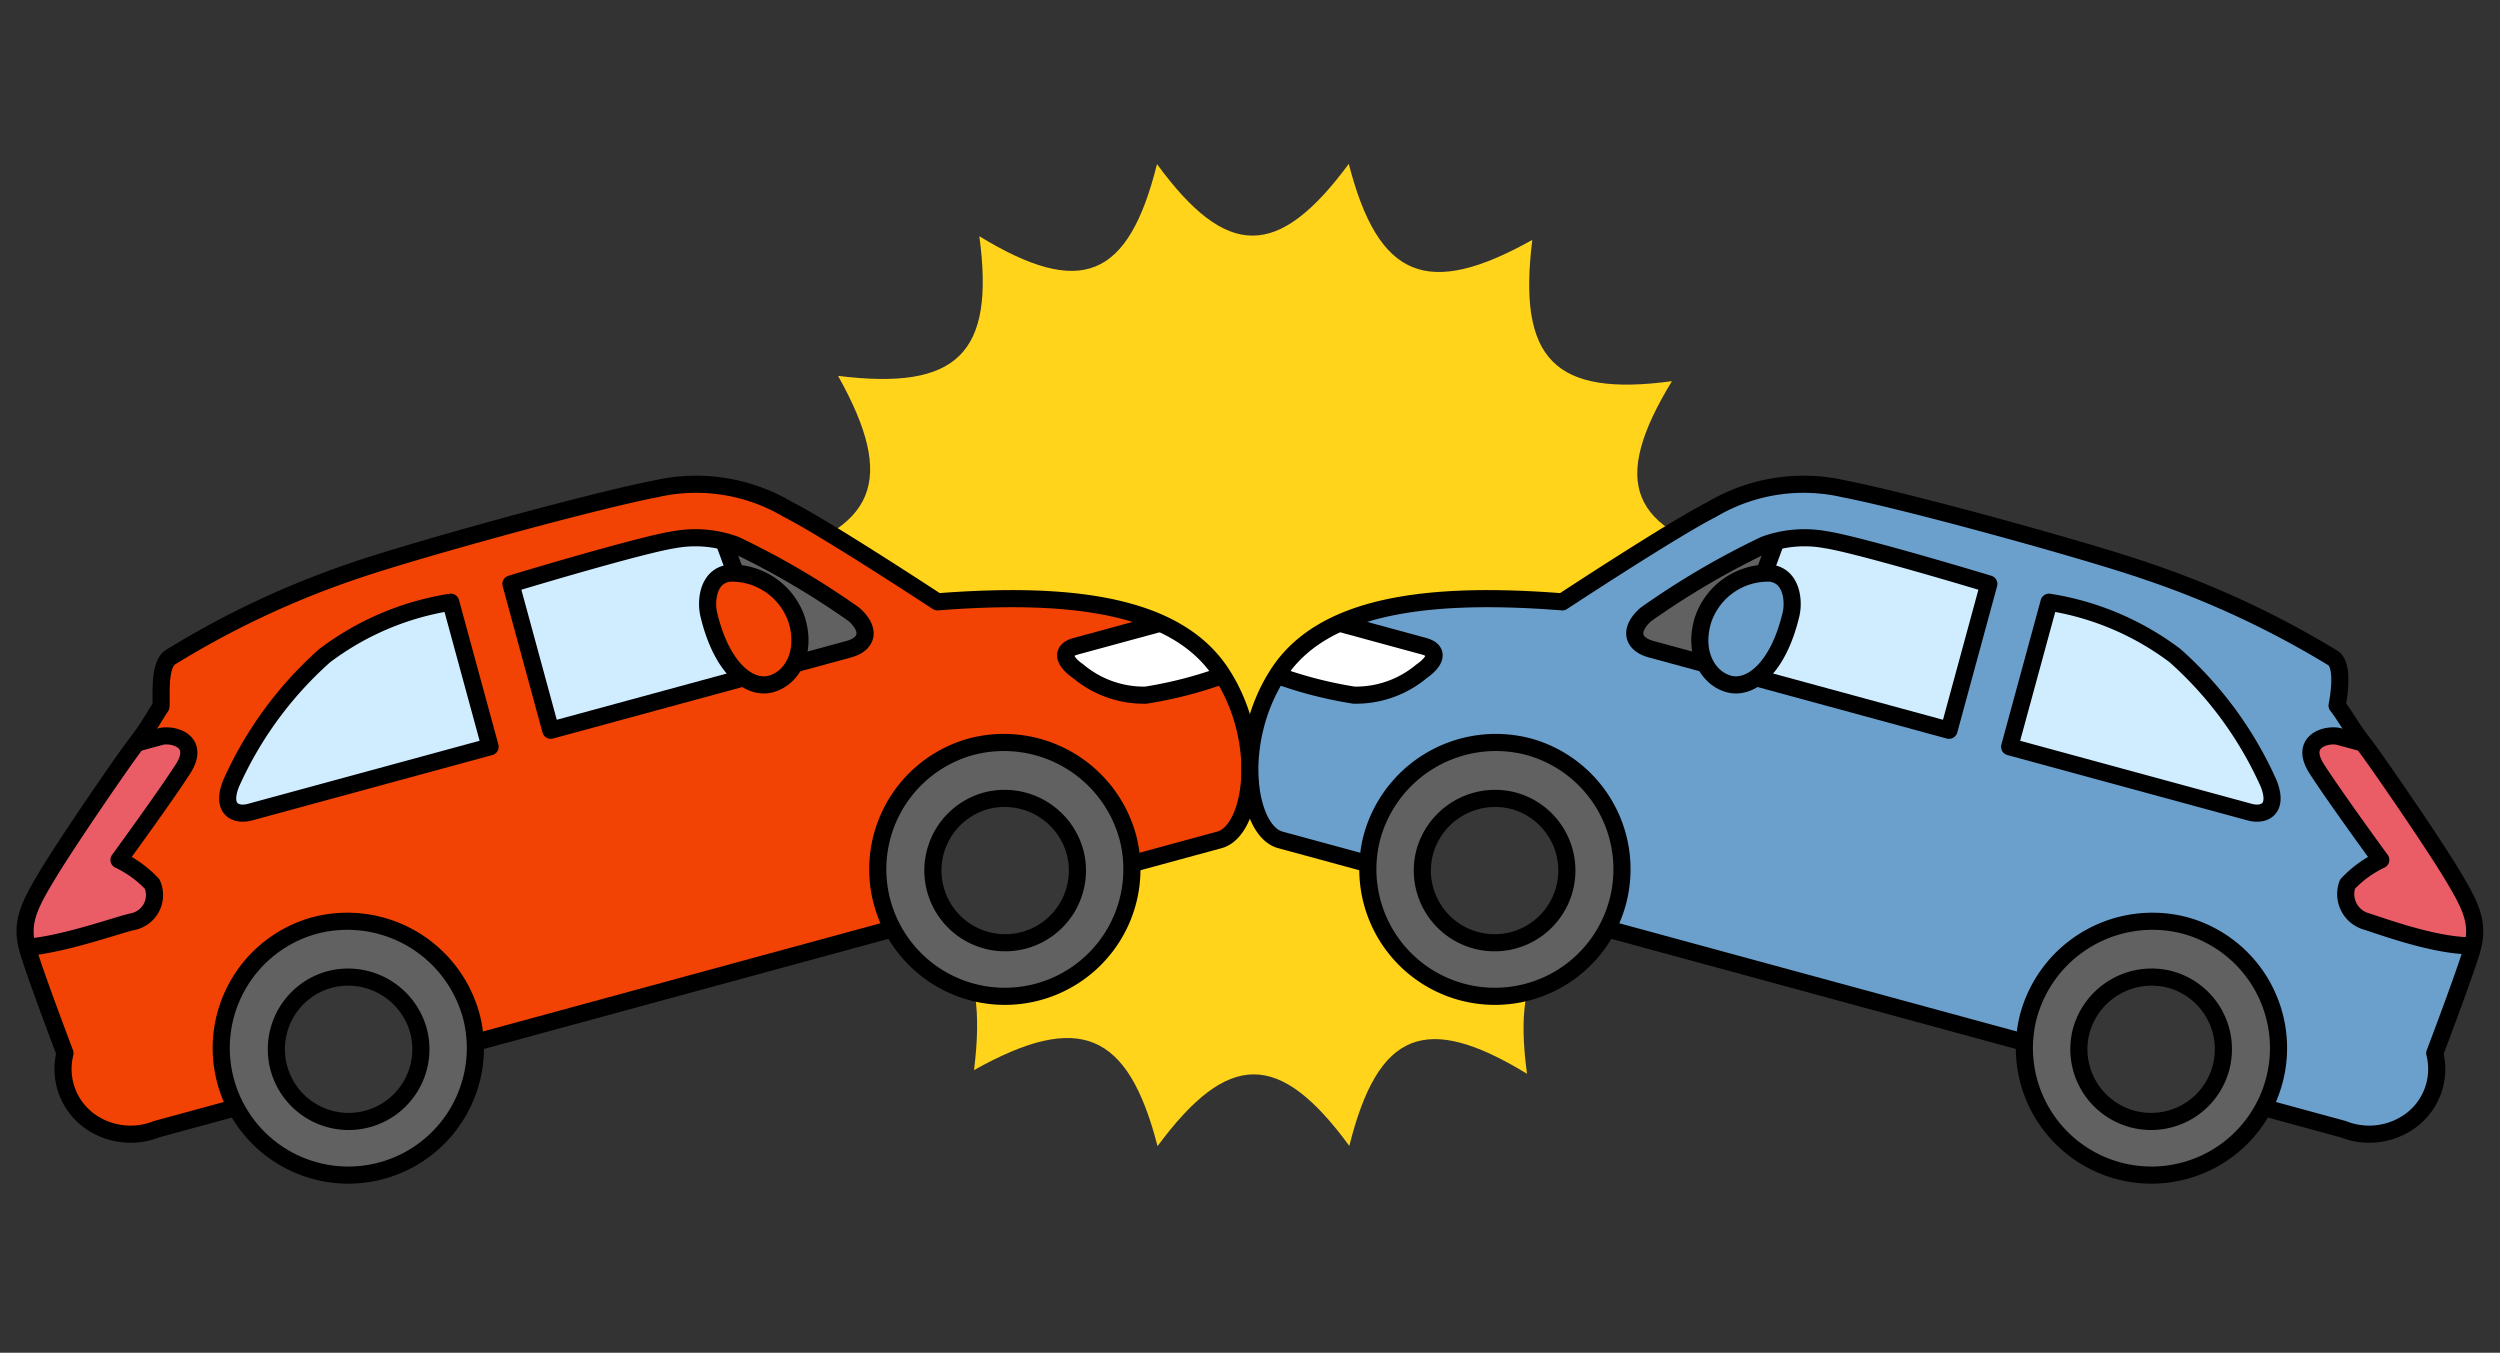
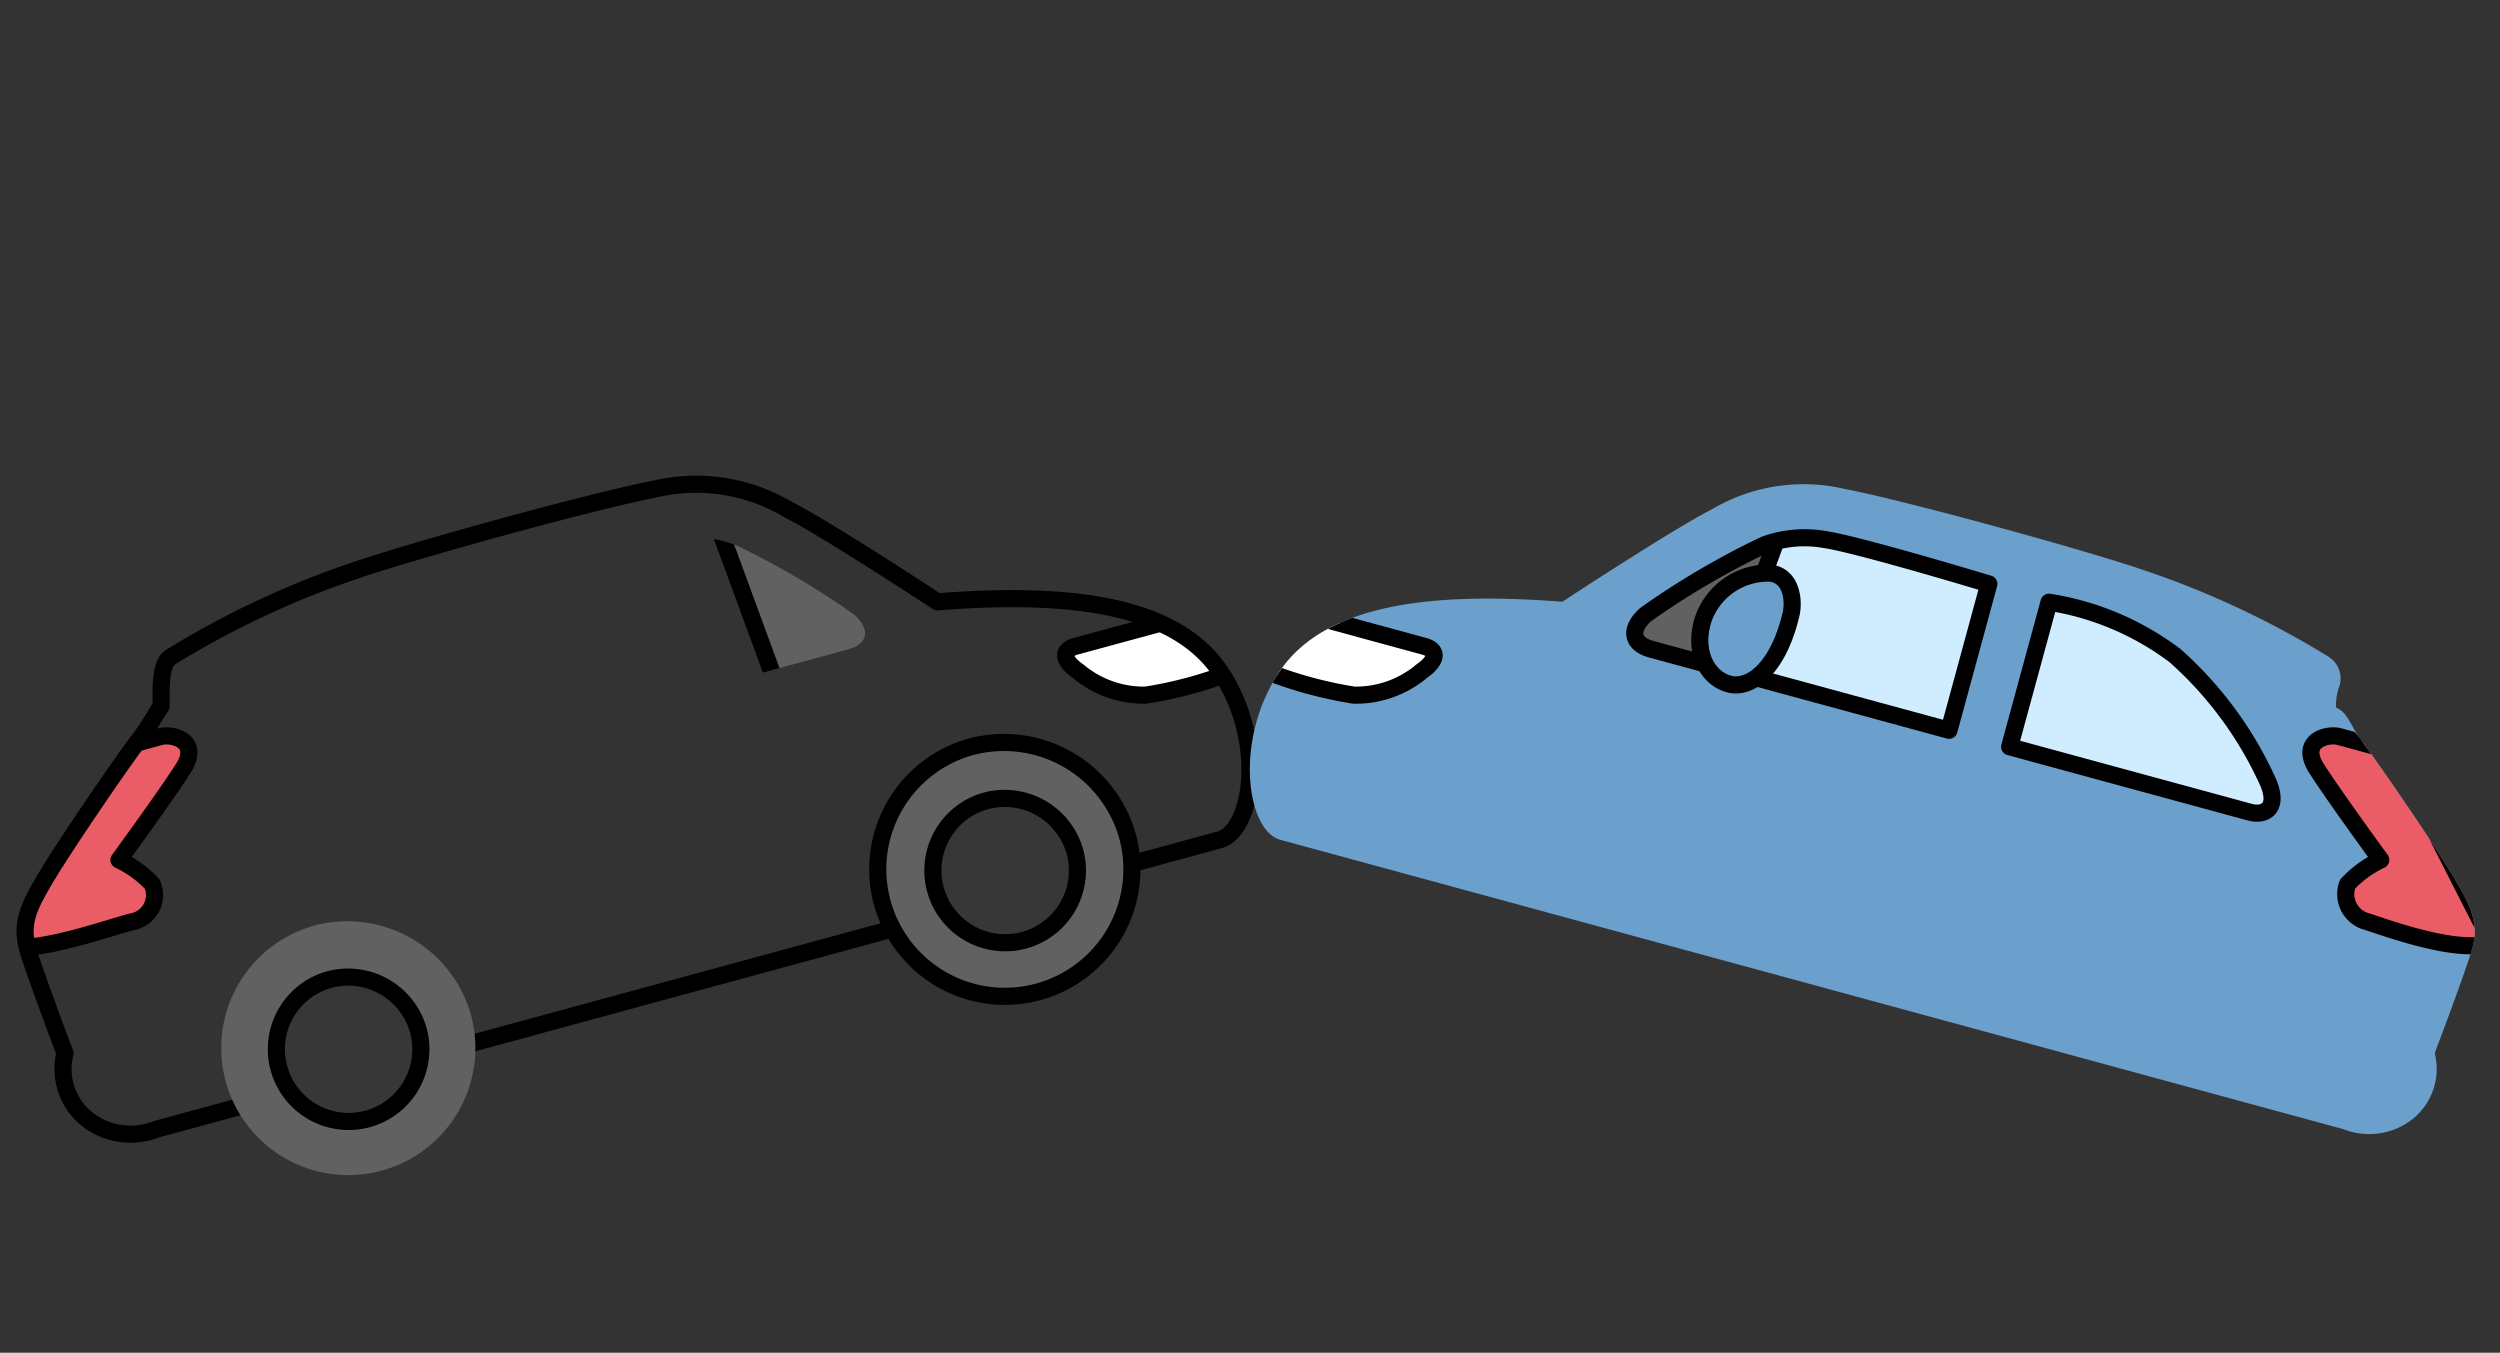
<svg xmlns="http://www.w3.org/2000/svg" width="146" height="79" viewBox="0 0 146 79">
  <rect x="0" y="0" width="146" height="79" fill="#333333" stroke="none" />
  <defs>
    <clipPath id="clip-path">
      <rect id="長方形_158604" data-name="長方形 158604" width="146" height="79" transform="translate(0.5 -14.728)" fill="#fff" stroke="#707070" stroke-width="1" />
    </clipPath>
    <clipPath id="clip-path-2">
-       <rect id="長方形_161281" data-name="長方形 161281" width="146.623" height="59.861" transform="translate(0 0)" fill="none" />
-     </clipPath>
+       </clipPath>
    <clipPath id="clip-path-3">
      <path id="パス_204857" data-name="パス 204857" d="M39.986,21.947c-1.592.236-7.394,1.939-9.525,2.586l2.326,8.546,17.4-4.735c1.128-.307,1.289-1.153.322-2.021a47.03,47.03,0,0,0-6.94-4.074,5.907,5.907,0,0,0-2.248-.405,9.046,9.046,0,0,0-1.33.1" fill="none" />
    </clipPath>
    <clipPath id="clip-path-5">
      <path id="パス_204865" data-name="パス 204865" d="M38.924,18.975c-3.672.7-14.268,3.618-17.716,4.822a52.331,52.331,0,0,0-10.63,5.015,1.5,1.5,0,0,0-.534,1.854c.158.388.589,1.313.589,1.313A5.374,5.374,0,0,0,8.6,33.828c-.727.935-3.989,5.683-5.182,7.658S1.789,44.4,2.291,46.034s2.126,5.9,2.126,5.9a3.746,3.746,0,0,0,1.7,4.133,4.109,4.109,0,0,0,3.658.3c1.4-.38,60.13-16.367,62.063-16.892s2.719-5.69.128-9.7-8.694-4.823-16.6-4.2c0,0-6.462-4.251-8.735-5.4a10.837,10.837,0,0,0-5.22-1.459,13.193,13.193,0,0,0-2.489.258" fill="none" />
    </clipPath>
    <clipPath id="clip-path-6">
      <path id="パス_204881" data-name="パス 204881" d="M103.668,22.249a47.03,47.03,0,0,0-6.94,4.074c-.967.868-.805,1.714.323,2.021l17.394,4.735,2.326-8.546c-2.131-.647-7.933-2.35-9.524-2.586a9.057,9.057,0,0,0-1.33-.1,5.909,5.909,0,0,0-2.249.405" fill="none" />
    </clipPath>
    <clipPath id="clip-path-7">
      <path id="パス_204889" data-name="パス 204889" d="M100.6,20.176c-2.273,1.15-8.735,5.4-8.735,5.4-7.9-.62-14.008.195-16.6,4.2s-1.8,9.173.128,9.7,60.668,16.512,62.064,16.892a4.107,4.107,0,0,0,3.657-.3,3.748,3.748,0,0,0,1.7-4.133s1.622-4.272,2.125-5.9.067-2.574-1.125-4.548-4.456-6.723-5.183-7.658a5.38,5.38,0,0,0-2.033-1.849s.43-.925.588-1.313a1.5,1.5,0,0,0-.534-1.854A52.324,52.324,0,0,0,126.025,23.8c-3.449-1.2-14.045-4.117-17.717-4.822a13.194,13.194,0,0,0-2.489-.258,10.837,10.837,0,0,0-5.22,1.459" fill="none" />
    </clipPath>
  </defs>
  <g id="グループ_141572" data-name="グループ 141572" transform="translate(-0.5 14.728)">
    <g id="マスクグループ_140631" data-name="マスクグループ 140631" clip-path="url(#clip-path)">
      <g id="グループ_146852" data-name="グループ 146852" transform="translate(-0.123 -5.158)">
        <g id="グループ_146835" data-name="グループ 146835">
          <g id="グループ_146834" data-name="グループ 146834" clip-path="url(#clip-path-2)">
            <path id="パス_204850" data-name="パス 204850" d="M98.05,44.983c-6.963-.863-9.181,1.284-8.25,8.155-5.923-3.61-8.7-2.5-10.377,4.212-4.085-5.578-7.075-5.564-11.2.014-1.73-6.715-4.594-7.866-10.717-4.44.864-6.963-1.283-9.181-8.155-8.25,3.61-5.923,2.5-8.7-4.212-10.377,5.579-4.085,5.564-7.075-.013-11.2,6.714-1.729,7.866-4.593,4.44-10.716,6.963.863,9.18-1.283,8.25-8.155,5.923,3.61,8.7,2.5,10.376-4.212,4.086,5.579,7.076,5.564,11.2-.013,1.73,6.714,4.594,7.866,10.717,4.439-.863,6.964,1.284,9.181,8.155,8.251-3.61,5.921-2.5,8.7,4.212,10.376-5.578,4.086-5.564,7.076.014,11.2C95.775,36,94.624,38.86,98.05,44.983" fill="#ffd41a" />
            <path id="パス_204851" data-name="パス 204851" d="M10.578,28.811A52.384,52.384,0,0,1,21.208,23.8c3.449-1.2,14.045-4.117,17.717-4.822a10.5,10.5,0,0,1,7.708,1.2c2.273,1.149,8.736,5.4,8.736,5.4,7.9-.619,14.008.195,16.6,4.2s1.805,9.173-.128,9.7L9.776,56.372a4.11,4.11,0,0,1-3.657-.3,3.749,3.749,0,0,1-1.7-4.134s-1.623-4.272-2.125-5.9-.067-2.575,1.125-4.549S7.873,34.762,8.6,33.828s.935-1.63,1.42-2.132a6.775,6.775,0,0,1,.026-1.031c.087-.58-.2-1.39.533-1.854" fill="#f24304" />
            <path id="パス_204852" data-name="パス 204852" d="M26.946,25.6l2.3,8.442L15.231,37.857c-.859.234-1.721-.18-1.1-1.7a21.963,21.963,0,0,1,5.451-7.435A16.434,16.434,0,0,1,26.946,25.6" fill="#cfedff" />
            <path id="パス_204853" data-name="パス 204853" d="M30.461,24.533l2.326,8.545,17.4-4.734c1.127-.307,1.289-1.153.321-2.022a46.961,46.961,0,0,0-6.939-4.073,6.794,6.794,0,0,0-3.578-.3c-1.592.236-7.394,1.939-9.525,2.586" fill="#cfedff" />
            <path id="パス_204854" data-name="パス 204854" d="M26.946,25.6l2.3,8.442L15.231,37.857c-.859.234-1.721-.18-1.1-1.7a21.963,21.963,0,0,1,5.451-7.435A16.434,16.434,0,0,1,26.946,25.6Z" fill="none" stroke="#000" stroke-linecap="round" stroke-linejoin="round" stroke-width="1" />
          </g>
        </g>
        <g id="グループ_146837" data-name="グループ 146837">
          <g id="グループ_146836" data-name="グループ 146836" clip-path="url(#clip-path-3)">
            <path id="パス_204855" data-name="パス 204855" d="M42.482,20.923,45.927,30.3l5.906-1.607.277-2.373Z" fill="#616161" />
            <path id="パス_204856" data-name="パス 204856" d="M42.482,20.923,45.927,30.3l5.906-1.607.277-2.373Z" fill="none" stroke="#000" stroke-linecap="round" stroke-linejoin="round" stroke-width="1" />
          </g>
        </g>
        <g id="グループ_146839" data-name="グループ 146839">
          <g id="グループ_146838" data-name="グループ 146838" clip-path="url(#clip-path-2)">
            <path id="パス_204858" data-name="パス 204858" d="M30.461,24.533l2.326,8.545,17.4-4.734c1.127-.307,1.289-1.153.321-2.022a46.961,46.961,0,0,0-6.939-4.073,6.794,6.794,0,0,0-3.578-.3C38.394,22.183,32.592,23.886,30.461,24.533Z" fill="none" stroke="#000" stroke-linecap="round" stroke-linejoin="round" stroke-width="1" />
            <path id="パス_204859" data-name="パス 204859" d="M42.013,26.3c-.176-.747-.065-2.251,1.222-2.4a4.005,4.005,0,0,1,3.909,2.707c.6,1.9-.25,3.427-1.5,3.767s-2.882-.9-3.633-4.079" fill="#f24304" />
            <path id="パス_204860" data-name="パス 204860" d="M42.013,26.3c-.176-.747-.065-2.251,1.222-2.4a4.005,4.005,0,0,1,3.909,2.707c.6,1.9-.25,3.427-1.5,3.767S42.764,29.479,42.013,26.3Z" fill="none" stroke="#000" stroke-linecap="round" stroke-linejoin="round" stroke-width="1" />
          </g>
        </g>
        <g id="グループ_146841" data-name="グループ 146841">
          <g id="グループ_146840" data-name="グループ 146840" clip-path="url(#clip-path-5)">
            <path id="パス_204861" data-name="パス 204861" d="M6.773,34.325l3.221-.877c.7-.19,2.372.239,1.319,1.88s-3.741,5.321-3.741,5.321a6.415,6.415,0,0,1,1.942,1.415,1.586,1.586,0,0,1-1.158,2.194C7.246,44.5,2.263,46.357.5,45.6Z" fill="#ea5d66" />
            <path id="パス_204862" data-name="パス 204862" d="M6.773,34.325l3.221-.877c.7-.19,2.372.239,1.319,1.88s-3.741,5.321-3.741,5.321a6.415,6.415,0,0,1,1.942,1.415,1.586,1.586,0,0,1-1.158,2.194C7.246,44.5,2.263,46.357.5,45.6Z" fill="none" stroke="#000" stroke-linecap="round" stroke-linejoin="round" stroke-width="1" />
            <path id="パス_204863" data-name="パス 204863" d="M69.361,26.561,63.45,28.17c-.889.242-.72.864.133,1.457a5.978,5.978,0,0,0,3.956,1.4,24.362,24.362,0,0,0,5.118-1.393,7.8,7.8,0,0,0-3.3-3.071" fill="#fff" />
            <path id="パス_204864" data-name="パス 204864" d="M69.361,26.561,63.45,28.17c-.889.242-.72.864.133,1.457a5.978,5.978,0,0,0,3.956,1.4,24.362,24.362,0,0,0,5.118-1.393A7.8,7.8,0,0,0,69.361,26.561Z" fill="none" stroke="#000" stroke-linecap="round" stroke-linejoin="round" stroke-width="1" />
          </g>
        </g>
        <g id="グループ_146843" data-name="グループ 146843">
          <g id="グループ_146865" data-name="グループ 146865">
            <path id="パス_204866" data-name="パス 204866" d="M10.578,28.811A52.384,52.384,0,0,1,21.208,23.8c3.449-1.2,14.045-4.117,17.717-4.822a10.5,10.5,0,0,1,7.708,1.2c2.273,1.149,8.736,5.4,8.736,5.4,7.9-.619,14.008.195,16.6,4.2s1.805,9.173-.128,9.7L9.776,56.372a4.11,4.11,0,0,1-3.657-.3,3.749,3.749,0,0,1-1.7-4.134s-1.623-4.272-2.125-5.9-.067-2.575,1.125-4.549S7.873,34.762,8.6,33.828s1-1.517,1.42-2.132C10.084,31.324,9.847,29.275,10.578,28.811Z" fill="none" stroke="#000" stroke-linecap="round" stroke-linejoin="round" stroke-width="1" />
            <path id="パス_204867" data-name="パス 204867" d="M66.507,39.4a7.421,7.421,0,1,1-9.149-5.367A7.5,7.5,0,0,1,66.507,39.4" fill="#616161" />
            <path id="パス_204868" data-name="パス 204868" d="M66.507,39.4a7.421,7.421,0,1,1-9.149-5.367A7.5,7.5,0,0,1,66.507,39.4Z" fill="none" stroke="#000" stroke-linecap="round" stroke-linejoin="round" stroke-width="1" />
            <path id="パス_204869" data-name="パス 204869" d="M63.419,40.245a4.22,4.22,0,1,1-5.2-3.051,4.265,4.265,0,0,1,5.2,3.051" fill="#373737" />
            <path id="パス_204870" data-name="パス 204870" d="M63.419,40.245a4.22,4.22,0,1,1-5.2-3.051A4.265,4.265,0,0,1,63.419,40.245Z" fill="none" stroke="#000" stroke-linecap="round" stroke-linejoin="round" stroke-width="1" />
            <path id="パス_204871" data-name="パス 204871" d="M28.165,49.841a7.421,7.421,0,1,1-9.149-5.367,7.5,7.5,0,0,1,9.149,5.367" fill="#616161" />
-             <path id="パス_204872" data-name="パス 204872" d="M28.165,49.841a7.421,7.421,0,1,1-9.149-5.367A7.5,7.5,0,0,1,28.165,49.841Z" fill="none" stroke="#000" stroke-linecap="round" stroke-linejoin="round" stroke-width="1" />
            <path id="パス_204873" data-name="パス 204873" d="M25.077,50.681a4.22,4.22,0,1,1-5.2-3.051,4.265,4.265,0,0,1,5.2,3.051" fill="#373737" />
            <path id="パス_204874" data-name="パス 204874" d="M25.077,50.681a4.22,4.22,0,1,1-5.2-3.051A4.265,4.265,0,0,1,25.077,50.681Z" fill="none" stroke="#000" stroke-linecap="round" stroke-linejoin="round" stroke-width="1" />
            <path id="パス_204875" data-name="パス 204875" d="M136.654,28.811a52.359,52.359,0,0,0-10.63-5.015c-3.449-1.2-14.045-4.117-17.717-4.822a10.5,10.5,0,0,0-7.708,1.2c-2.273,1.149-8.736,5.4-8.736,5.4-7.9-.619-14.008.195-16.6,4.2s-1.805,9.173.128,9.7l62.063,16.893a4.11,4.11,0,0,0,3.657-.3,3.748,3.748,0,0,0,1.7-4.134s1.623-4.272,2.125-5.9.067-2.575-1.125-4.549-4.456-6.723-5.182-7.657-.832-1.755-1.581-2.076a3.458,3.458,0,0,1,.136-1.087,1.5,1.5,0,0,0-.534-1.854" fill="#6ba0cc" />
            <path id="パス_204876" data-name="パス 204876" d="M120.286,25.6l-2.3,8.442L132,37.857c.859.234,1.721-.18,1.1-1.7a21.963,21.963,0,0,0-5.451-7.435,16.434,16.434,0,0,0-7.362-3.116" fill="#cfedff" />
            <path id="パス_204877" data-name="パス 204877" d="M116.771,24.533l-2.326,8.545L97.05,28.344c-1.127-.307-1.289-1.153-.321-2.022a46.961,46.961,0,0,1,6.939-4.073,6.794,6.794,0,0,1,3.578-.3c1.592.236,7.394,1.939,9.525,2.586" fill="#cfedff" />
            <path id="パス_204878" data-name="パス 204878" d="M120.286,25.6l-2.3,8.442L132,37.857c.859.234,1.721-.18,1.1-1.7a21.963,21.963,0,0,0-5.451-7.435A16.434,16.434,0,0,0,120.286,25.6Z" fill="none" stroke="#000" stroke-linecap="round" stroke-linejoin="round" stroke-width="1" />
          </g>
        </g>
        <g id="グループ_146845" data-name="グループ 146845">
          <g id="グループ_146844" data-name="グループ 146844" clip-path="url(#clip-path-6)">
            <path id="パス_204879" data-name="パス 204879" d="M104.75,20.923,101.305,30.3,95.4,28.69l-.277-2.373Z" fill="#616161" />
            <path id="パス_204880" data-name="パス 204880" d="M104.75,20.923,101.305,30.3,95.4,28.69l-.277-2.373Z" fill="none" stroke="#000" stroke-linecap="round" stroke-linejoin="round" stroke-width="1" />
          </g>
        </g>
        <g id="グループ_146847" data-name="グループ 146847">
          <g id="グループ_146866" data-name="グループ 146866">
            <path id="パス_204882" data-name="パス 204882" d="M116.771,24.533l-2.326,8.545L97.05,28.344c-1.127-.307-1.289-1.153-.321-2.022a46.961,46.961,0,0,1,6.939-4.073,6.794,6.794,0,0,1,3.578-.3C108.838,22.183,114.64,23.886,116.771,24.533Z" fill="none" stroke="#000" stroke-linecap="round" stroke-linejoin="round" stroke-width="1" />
            <path id="パス_204883" data-name="パス 204883" d="M105.22,26.3c.176-.747.065-2.251-1.222-2.4a4.005,4.005,0,0,0-3.909,2.707c-.6,1.9.25,3.427,1.5,3.767s2.882-.9,3.633-4.079" fill="#6ba0cc" />
            <path id="パス_204884" data-name="パス 204884" d="M105.22,26.3c.176-.747.065-2.251-1.222-2.4a4.005,4.005,0,0,0-3.909,2.707c-.6,1.9.25,3.427,1.5,3.767S104.469,29.479,105.22,26.3Z" fill="none" stroke="#000" stroke-linecap="round" stroke-linejoin="round" stroke-width="1" />
          </g>
        </g>
        <g id="グループ_146849" data-name="グループ 146849">
          <g id="グループ_146848" data-name="グループ 146848" clip-path="url(#clip-path-7)">
            <path id="パス_204885" data-name="パス 204885" d="M140.459,34.325l-3.221-.877c-.7-.19-2.372.239-1.319,1.88s3.741,5.321,3.741,5.321a6.415,6.415,0,0,0-1.942,1.415,1.664,1.664,0,0,0,1.158,2.194c1.142.371,5.484,1.961,7.247,1.2Z" fill="#ea5d66" />
            <path id="パス_204886" data-name="パス 204886" d="M140.459,34.325l-3.221-.877c-.7-.19-2.372.239-1.319,1.88s3.741,5.321,3.741,5.321a6.415,6.415,0,0,0-1.942,1.415,1.664,1.664,0,0,0,1.158,2.194c1.142.371,5.484,1.961,7.247,1.2Z" fill="none" stroke="#000" stroke-linecap="round" stroke-linejoin="round" stroke-width="1" />
            <path id="パス_204887" data-name="パス 204887" d="M77.872,26.561l5.911,1.609c.889.242.72.864-.133,1.457a5.978,5.978,0,0,1-3.956,1.4,24.362,24.362,0,0,1-5.118-1.393,7.8,7.8,0,0,1,3.3-3.071" fill="#fff" />
            <path id="パス_204888" data-name="パス 204888" d="M77.872,26.561l5.911,1.609c.889.242.72.864-.133,1.457a5.978,5.978,0,0,1-3.956,1.4,24.362,24.362,0,0,1-5.118-1.393A7.8,7.8,0,0,1,77.872,26.561Z" fill="none" stroke="#000" stroke-linecap="round" stroke-linejoin="round" stroke-width="1" />
          </g>
        </g>
        <g id="グループ_146851" data-name="グループ 146851">
          <g id="グループ_146850" data-name="グループ 146850" clip-path="url(#clip-path-2)">
            <path id="パス_204890" data-name="パス 204890" d="M136.868,28.86A54.145,54.145,0,0,0,126.025,23.8c-3.45-1.2-14.046-4.118-17.717-4.822a10.5,10.5,0,0,0-7.709,1.2c-2.273,1.149-8.735,5.4-8.735,5.4-7.9-.619-14.008.194-16.6,4.2s-1.805,9.173.128,9.7l62.063,16.893a4.109,4.109,0,0,0,3.658-.3,3.746,3.746,0,0,0,1.7-4.133s1.623-4.272,2.126-5.9.067-2.575-1.126-4.55-4.456-6.722-5.182-7.656-1-1.524-1.523-2.2C137.11,31.625,137.6,29.324,136.868,28.86Z" fill="none" stroke="#000" stroke-linecap="round" stroke-linejoin="round" stroke-width="1" />
            <path id="パス_204891" data-name="パス 204891" d="M80.725,39.4a7.421,7.421,0,1,0,9.149-5.367A7.5,7.5,0,0,0,80.725,39.4" fill="#616161" />
            <path id="パス_204892" data-name="パス 204892" d="M80.725,39.4a7.421,7.421,0,1,0,9.149-5.367A7.5,7.5,0,0,0,80.725,39.4Z" fill="none" stroke="#000" stroke-linecap="round" stroke-linejoin="round" stroke-width="1" />
            <path id="パス_204893" data-name="パス 204893" d="M83.813,40.245a4.22,4.22,0,1,0,5.2-3.051,4.265,4.265,0,0,0-5.2,3.051" fill="#373737" />
            <path id="パス_204894" data-name="パス 204894" d="M83.813,40.245a4.22,4.22,0,1,0,5.2-3.051A4.265,4.265,0,0,0,83.813,40.245Z" fill="none" stroke="#000" stroke-linecap="round" stroke-linejoin="round" stroke-width="1" />
            <path id="パス_204895" data-name="パス 204895" d="M119.067,49.841a7.421,7.421,0,1,0,9.149-5.367,7.5,7.5,0,0,0-9.149,5.367" fill="#616161" />
            <path id="パス_204896" data-name="パス 204896" d="M119.067,49.841a7.421,7.421,0,1,0,9.149-5.367A7.5,7.5,0,0,0,119.067,49.841Z" fill="none" stroke="#000" stroke-linecap="round" stroke-linejoin="round" stroke-width="1" />
            <path id="パス_204897" data-name="パス 204897" d="M122.155,50.681a4.22,4.22,0,1,0,5.2-3.051,4.265,4.265,0,0,0-5.2,3.051" fill="#373737" />
            <path id="パス_204898" data-name="パス 204898" d="M122.155,50.681a4.22,4.22,0,1,0,5.2-3.051A4.265,4.265,0,0,0,122.155,50.681Z" fill="none" stroke="#000" stroke-linecap="round" stroke-linejoin="round" stroke-width="1" />
          </g>
        </g>
      </g>
    </g>
  </g>
</svg>